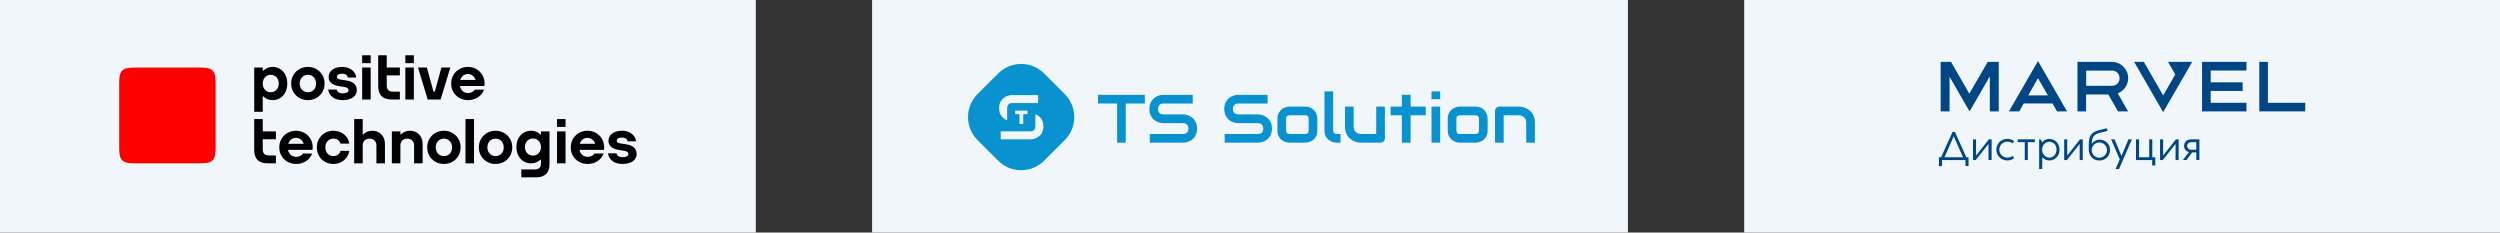
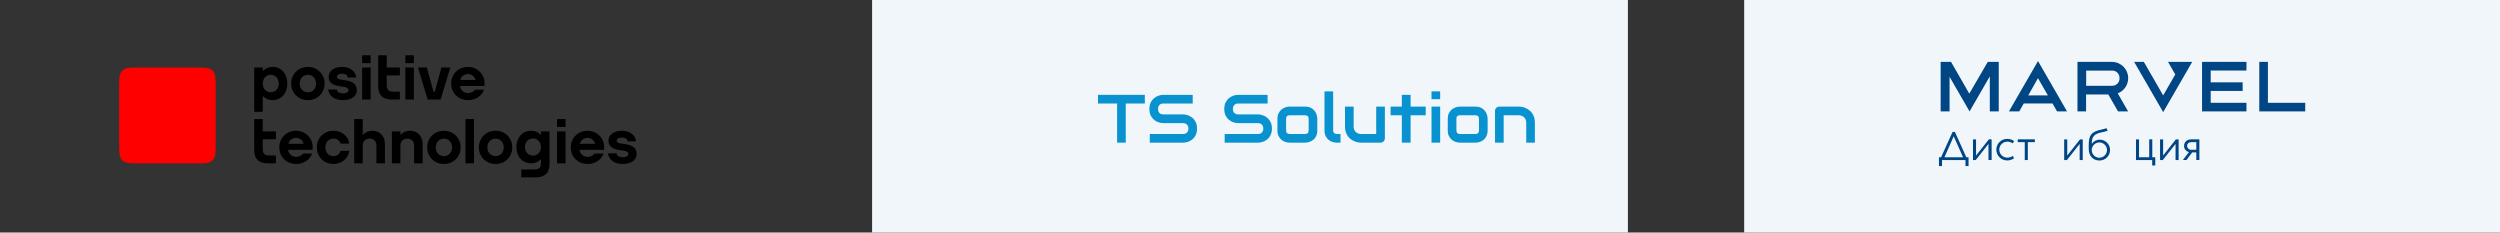
<svg xmlns="http://www.w3.org/2000/svg" width="860" height="80" viewBox="0 0 860 80" fill="none">
  <rect x="0" y="0" width="860" height="80" fill="#333333" stroke="none" />
-   <rect width="260" height="80" fill="#F1F6FB" />
  <rect x="600" width="260" height="80" fill="#F1F6FB" />
  <rect x="300" width="260" height="80" fill="#F1F6FB" />
-   <path fill-rule="evenodd" clip-rule="evenodd" d="M343.37 25.274C347.735 20.909 354.812 20.909 359.177 25.274L366.274 32.371C370.639 36.737 370.639 43.814 366.274 48.18L359.177 55.277C354.812 59.642 347.735 59.642 343.37 55.277L336.274 48.18C331.909 43.814 331.909 36.737 336.274 32.371L343.37 25.274ZM346.466 41.401V37.328C346.466 36.804 346.608 36.259 346.899 35.941C347.197 35.622 347.608 35.462 348.132 35.462H357.124V32.699H348.132C347.686 32.699 347.204 32.781 346.686 32.944C346.169 33.1 345.687 33.358 345.24 33.719C344.801 34.074 344.432 34.538 344.134 35.112C343.844 35.678 343.698 36.376 343.698 37.205C343.698 38.034 343.844 38.735 344.134 39.309C344.432 39.883 344.801 40.347 345.24 40.701C345.623 41.005 346.031 41.238 346.466 41.401ZM358.723 44.931C358.865 44.491 358.935 43.999 358.935 43.453C358.935 42.908 358.868 42.419 358.733 41.987C358.599 41.555 358.414 41.172 358.18 40.839C357.954 40.506 357.691 40.223 357.394 39.989C357.096 39.748 356.78 39.55 356.447 39.394C356.354 39.349 356.26 39.308 356.165 39.27V43.288C356.165 43.812 356.022 44.396 355.724 44.708C355.434 45.019 355.022 45.175 354.491 45.175H344.244V47.938H354.491C354.789 47.938 355.104 47.903 355.437 47.832C355.777 47.761 356.111 47.651 356.437 47.502C356.763 47.353 357.078 47.162 357.383 46.928C357.688 46.695 357.954 46.411 358.18 46.078C358.407 45.745 358.588 45.363 358.723 44.931ZM351.99 39.252H353.456V38.051H349.231V39.252H350.699V42.626H351.99V39.252Z" fill="#0892D0" />
  <path d="M393.821 35.608H387.261V49.072H384.285V35.608H377.714V32.626H393.821V35.608Z" fill="#0892D0" />
  <path d="M411.794 44.233C411.794 44.821 411.718 45.353 411.565 45.827C411.42 46.293 411.225 46.706 410.981 47.065C410.737 47.425 410.451 47.73 410.123 47.983C409.794 48.235 409.455 48.442 409.104 48.602C408.753 48.763 408.394 48.881 408.028 48.958C407.669 49.034 407.329 49.072 407.009 49.072H395.527V46.09H407.009C407.581 46.09 408.024 45.922 408.337 45.586C408.657 45.249 408.817 44.798 408.817 44.233C408.817 43.957 408.776 43.705 408.692 43.476C408.608 43.246 408.485 43.047 408.325 42.879C408.173 42.711 407.982 42.581 407.753 42.489C407.532 42.398 407.283 42.352 407.009 42.352H400.163C399.682 42.352 399.163 42.268 398.606 42.099C398.049 41.923 397.53 41.644 397.049 41.262C396.576 40.88 396.179 40.379 395.859 39.76C395.546 39.14 395.389 38.383 395.389 37.489C395.389 36.594 395.546 35.841 395.859 35.23C396.179 34.61 396.576 34.109 397.049 33.727C397.53 33.337 398.049 33.058 398.606 32.89C399.163 32.714 399.682 32.626 400.163 32.626H410.294V35.608H400.163C399.598 35.608 399.156 35.78 398.835 36.124C398.522 36.468 398.366 36.923 398.366 37.489C398.366 38.062 398.522 38.517 398.835 38.854C399.156 39.182 399.598 39.347 400.163 39.347H407.032C407.352 39.355 407.692 39.4 408.05 39.484C408.409 39.561 408.764 39.683 409.115 39.852C409.474 40.02 409.813 40.234 410.134 40.494C410.455 40.746 410.737 41.052 410.981 41.411C411.233 41.771 411.431 42.184 411.576 42.65C411.721 43.116 411.794 43.644 411.794 44.233Z" fill="#0892D0" />
  <path d="M437.551 44.233C437.551 44.821 437.475 45.353 437.322 45.827C437.177 46.293 436.983 46.706 436.739 47.065C436.494 47.425 436.208 47.73 435.88 47.983C435.552 48.235 435.212 48.442 434.861 48.602C434.51 48.763 434.151 48.881 433.785 48.958C433.426 49.034 433.087 49.072 432.766 49.072H421.284V46.09H432.766C433.339 46.09 433.781 45.922 434.094 45.586C434.415 45.249 434.575 44.798 434.575 44.233C434.575 43.957 434.533 43.705 434.449 43.476C434.365 43.246 434.243 43.047 434.083 42.879C433.93 42.711 433.739 42.581 433.51 42.489C433.289 42.398 433.041 42.352 432.766 42.352H425.92C425.44 42.352 424.921 42.268 424.364 42.099C423.806 41.923 423.287 41.644 422.807 41.262C422.333 40.88 421.937 40.379 421.616 39.76C421.303 39.14 421.147 38.383 421.147 37.489C421.147 36.594 421.303 35.841 421.616 35.23C421.937 34.61 422.333 34.109 422.807 33.727C423.287 33.337 423.806 33.058 424.364 32.89C424.921 32.714 425.44 32.626 425.92 32.626H436.052V35.608H425.92C425.356 35.608 424.913 35.78 424.592 36.124C424.28 36.468 424.123 36.923 424.123 37.489C424.123 38.062 424.28 38.517 424.592 38.854C424.913 39.182 425.356 39.347 425.92 39.347H432.789C433.11 39.355 433.449 39.4 433.808 39.484C434.167 39.561 434.522 39.683 434.873 39.852C435.231 40.02 435.571 40.234 435.891 40.494C436.212 40.746 436.494 41.052 436.739 41.411C436.99 41.771 437.189 42.184 437.334 42.65C437.479 43.116 437.551 43.644 437.551 44.233Z" fill="#0892D0" />
  <path d="M453.155 44.886C453.155 45.398 453.09 45.861 452.96 46.274C452.83 46.679 452.659 47.039 452.445 47.352C452.231 47.658 451.983 47.922 451.701 48.143C451.418 48.357 451.121 48.533 450.808 48.671C450.503 48.809 450.19 48.912 449.869 48.981C449.556 49.042 449.259 49.072 448.976 49.072H443.607C443.195 49.072 442.745 49 442.256 48.854C441.768 48.709 441.314 48.472 440.894 48.143C440.482 47.807 440.135 47.375 439.852 46.847C439.578 46.312 439.44 45.658 439.44 44.886V40.849C439.44 40.085 439.578 39.439 439.852 38.911C440.135 38.376 440.482 37.944 440.894 37.615C441.314 37.279 441.768 37.038 442.256 36.893C442.745 36.747 443.195 36.675 443.607 36.675H448.976C449.739 36.675 450.388 36.812 450.922 37.088C451.457 37.363 451.888 37.711 452.216 38.131C452.544 38.544 452.781 38.995 452.926 39.484C453.078 39.974 453.155 40.429 453.155 40.849V44.886ZM450.178 40.872C450.178 40.459 450.075 40.154 449.869 39.955C449.663 39.756 449.365 39.657 448.976 39.657H443.63C443.233 39.657 442.932 39.76 442.726 39.966C442.52 40.165 442.417 40.459 442.417 40.849V44.886C442.417 45.276 442.52 45.574 442.726 45.781C442.932 45.987 443.233 46.09 443.63 46.09H448.976C449.381 46.09 449.682 45.987 449.881 45.781C450.079 45.574 450.178 45.276 450.178 44.886V40.872Z" fill="#0892D0" />
  <path d="M461.134 49.072H459.806C459.378 49.072 458.92 49 458.432 48.854C457.951 48.709 457.501 48.472 457.081 48.143C456.661 47.807 456.314 47.375 456.039 46.847C455.765 46.312 455.627 45.658 455.627 44.886V31.433H458.604V44.886C458.604 45.253 458.718 45.548 458.947 45.769C459.176 45.983 459.462 46.09 459.806 46.09H461.134V49.072Z" fill="#0892D0" />
  <path d="M476.394 47.57C476.394 47.784 476.355 47.983 476.279 48.166C476.203 48.35 476.096 48.51 475.959 48.648C475.829 48.778 475.672 48.881 475.489 48.958C475.314 49.034 475.123 49.072 474.917 49.072H468.186C467.819 49.072 467.426 49.03 467.006 48.946C466.594 48.862 466.186 48.728 465.781 48.545C465.377 48.354 464.984 48.117 464.602 47.834C464.228 47.543 463.9 47.195 463.618 46.79C463.335 46.377 463.107 45.903 462.931 45.368C462.763 44.833 462.679 44.229 462.679 43.556V36.675H465.656V43.556C465.656 43.946 465.72 44.297 465.85 44.611C465.988 44.917 466.171 45.181 466.4 45.402C466.629 45.624 466.896 45.796 467.201 45.918C467.514 46.033 467.85 46.09 468.208 46.09H473.417V36.675H476.394V47.57Z" fill="#0892D0" />
  <path d="M490.44 39.657H485.243V49.072H482.232V39.657H478.363V36.675H482.232V32.626H485.243V36.675H490.44V39.657Z" fill="#0892D0" />
  <path d="M495.42 34.129H492.443V31.433H495.42V34.129ZM495.42 49.072H492.443V36.675H495.42V49.072Z" fill="#0892D0" />
  <path d="M511.744 44.886C511.744 45.398 511.679 45.861 511.55 46.274C511.42 46.679 511.248 47.039 511.034 47.352C510.821 47.658 510.573 47.922 510.29 48.143C510.008 48.357 509.71 48.533 509.397 48.671C509.092 48.809 508.779 48.912 508.459 48.981C508.146 49.042 507.848 49.072 507.566 49.072H502.197C501.785 49.072 501.334 49 500.846 48.854C500.358 48.709 499.903 48.472 499.484 48.143C499.072 47.807 498.724 47.375 498.442 46.847C498.167 46.312 498.03 45.658 498.03 44.886V40.849C498.03 40.085 498.167 39.439 498.442 38.911C498.724 38.376 499.072 37.944 499.484 37.615C499.903 37.279 500.358 37.038 500.846 36.893C501.334 36.747 501.785 36.675 502.197 36.675H507.566C508.329 36.675 508.978 36.812 509.512 37.088C510.046 37.363 510.477 37.711 510.805 38.131C511.134 38.544 511.37 38.995 511.515 39.484C511.668 39.974 511.744 40.429 511.744 40.849V44.886ZM508.768 40.872C508.768 40.459 508.665 40.154 508.459 39.955C508.253 39.756 507.955 39.657 507.566 39.657H502.22C501.823 39.657 501.521 39.76 501.315 39.966C501.109 40.165 501.006 40.459 501.006 40.849V44.886C501.006 45.276 501.109 45.574 501.315 45.781C501.521 45.987 501.823 46.09 502.22 46.09H507.566C507.97 46.09 508.272 45.987 508.47 45.781C508.669 45.574 508.768 45.276 508.768 44.886V40.872Z" fill="#0892D0" />
  <path d="M528 49.072H525.024V42.191C525.024 41.801 524.955 41.453 524.818 41.148C524.688 40.834 524.508 40.566 524.279 40.345C524.051 40.123 523.78 39.955 523.467 39.84C523.161 39.718 522.829 39.657 522.471 39.657H517.262V49.072H514.286V38.154C514.286 37.948 514.324 37.757 514.4 37.581C514.476 37.397 514.583 37.24 514.721 37.111C514.858 36.973 515.018 36.866 515.201 36.789C515.385 36.713 515.579 36.675 515.785 36.675H522.494C522.868 36.675 523.261 36.717 523.673 36.801C524.093 36.885 524.505 37.023 524.909 37.214C525.321 37.397 525.71 37.634 526.077 37.925C526.451 38.208 526.779 38.556 527.061 38.968C527.351 39.374 527.58 39.844 527.748 40.379C527.916 40.914 528 41.518 528 42.191V49.072Z" fill="#0892D0" />
  <path fill-rule="evenodd" clip-rule="evenodd" d="M41 49.598C41 52.486 41 54.091 42.056 55.14C43.112 56.189 44.728 56.189 47.636 56.189H67.543C70.451 56.189 72.068 56.189 73.123 55.14C74.179 54.091 74.179 52.486 74.179 49.598V29.825C74.179 26.937 74.179 25.331 73.123 24.283C72.068 23.234 70.451 23.234 67.543 23.234H47.636C44.728 23.234 43.112 23.234 42.056 24.283C41 25.331 41 26.937 41 29.825V49.598Z" fill="#FF0000" />
  <path fill-rule="evenodd" clip-rule="evenodd" d="M119.175 27.689L117.33 27.409C116.31 27.258 115.903 26.986 115.903 26.469C115.903 25.8 116.422 25.359 117.671 25.359C118.92 25.359 119.594 25.942 119.594 26.669H122.524C122.524 25.249 121.051 23.019 117.671 23.019C114.632 23.019 113.05 24.636 113.05 26.469C113.05 28.302 114.399 29.278 116.678 29.645L118.43 29.911C119.645 30.105 119.889 30.525 119.889 31.058C119.889 31.591 119.376 32.106 117.919 32.106C116.462 32.106 115.841 31.382 115.841 30.797H112.911C112.911 31.597 113.794 34.447 117.919 34.447C121.154 34.447 122.742 32.87 122.742 31.058C122.742 29.096 121.454 28.034 119.175 27.689ZM215.434 49.647L213.588 49.366C212.568 49.215 212.161 48.944 212.161 48.426C212.161 47.758 212.681 47.317 213.93 47.317C215.178 47.317 215.853 47.899 215.853 48.626H218.783C218.783 47.206 217.31 44.976 213.93 44.976C210.89 44.976 209.309 46.593 209.309 48.426C209.309 50.259 210.657 51.236 212.936 51.602L214.688 51.868C215.904 52.062 216.148 52.483 216.148 53.016C216.148 53.549 215.635 54.064 214.178 54.064C212.72 54.064 212.099 53.339 212.099 52.754H209.169C209.169 53.555 210.053 56.404 214.178 56.404C217.412 56.404 219 54.827 219 53.016C219 51.054 217.713 49.991 215.434 49.647ZM183.348 53.532C184.946 53.532 186.093 52.292 186.093 50.583V50.582C186.093 48.873 184.946 47.633 183.348 47.633C181.739 47.633 180.571 48.873 180.571 50.582C180.571 52.291 181.739 53.532 183.348 53.532ZM186.093 45.192H189.026V56.417C189.026 59.388 187.536 61 184.415 61H179.33V58.293H183.86C185.401 58.293 186.093 57.673 186.093 56.072V54.939H185.839C185.16 55.662 184.058 56.189 182.71 56.189C179.695 56.189 177.637 53.825 177.637 50.582C177.637 47.34 179.695 44.976 182.71 44.976C183.962 44.976 185.105 45.424 185.839 46.226C185.842 46.229 185.853 46.241 185.861 46.25H186.093V45.192ZM141.075 44.976C139.807 44.976 138.699 45.419 137.954 46.25H137.733V45.192H134.8V56.189H137.733V49.981C137.733 48.615 138.708 47.684 140.092 47.684C141.476 47.684 142.451 48.615 142.451 49.981V56.189H145.384V49.539C145.384 46.846 143.612 44.976 141.075 44.976ZM160.124 56.189H163.057V40.958H160.124V56.189ZM199.429 49.465H204.745C204.347 48.236 203.347 47.427 202.078 47.427C200.817 47.427 199.824 48.236 199.429 49.465ZM207.834 50.69C207.834 50.981 207.808 51.262 207.77 51.538L207.775 51.546H199.33C199.629 52.98 200.685 53.953 202.171 53.953C203.116 53.953 204.027 53.541 204.498 52.814H207.632C206.885 54.999 204.654 56.404 202.171 56.404C198.823 56.404 196.341 53.975 196.341 50.69C196.341 47.386 198.909 44.976 202.078 44.976C205.267 44.976 207.834 47.386 207.834 50.69ZM191.614 56.189H194.547V45.192H191.614V56.189ZM191.614 43.665H194.547V40.958H191.614V43.665ZM173.285 50.69C173.285 48.948 172.098 47.684 170.462 47.684C168.838 47.684 167.659 48.948 167.659 50.69C167.659 52.432 168.838 53.697 170.462 53.697C172.125 53.697 173.285 52.46 173.285 50.69ZM176.218 50.69C176.218 53.995 173.692 56.404 170.462 56.404C167.253 56.404 164.726 53.975 164.726 50.69C164.726 47.386 167.293 44.976 170.462 44.976C173.651 44.976 176.218 47.386 176.218 50.69ZM155.521 50.69C155.521 48.948 154.334 47.684 152.698 47.684C151.074 47.684 149.895 48.948 149.895 50.69C149.895 52.432 151.074 53.697 152.698 53.697C154.361 53.697 155.521 52.46 155.521 50.69ZM158.454 50.69C158.454 53.995 155.927 56.404 152.698 56.404C149.489 56.404 146.962 53.975 146.962 50.69C146.962 47.386 149.529 44.976 152.698 44.976C155.887 44.976 158.454 47.386 158.454 50.69ZM90.384 40.958H87.451V51.606C87.451 54.577 88.941 56.189 92.062 56.189H94.909V53.481H92.617C91.076 53.481 90.384 52.862 90.384 51.261V47.899H94.909V45.192H90.384V40.958ZM114.679 53.697C113.054 53.697 111.922 52.432 111.922 50.69C111.922 48.948 113.054 47.684 114.679 47.684C115.888 47.684 116.798 48.272 117.132 49.395H120.165C119.771 46.71 117.45 44.976 114.679 44.976C111.51 44.976 108.989 47.386 108.989 50.69C108.989 53.975 111.47 56.404 114.679 56.404C117.485 56.404 119.779 54.529 120.167 51.893H117.141C116.861 53.003 115.913 53.697 114.679 53.697ZM128.111 44.976C126.843 44.976 125.735 45.419 124.99 46.25H124.769V40.958H121.836V56.189H124.769V49.981C124.769 48.615 125.744 47.684 127.129 47.684C128.513 47.684 129.488 48.615 129.488 49.981V56.189H132.421V49.539C132.421 46.846 130.648 44.976 128.111 44.976ZM99.165 49.465H104.481C104.083 48.236 103.083 47.427 101.814 47.427C100.554 47.427 99.561 48.236 99.165 49.465ZM107.57 50.69C107.57 50.981 107.544 51.262 107.506 51.538L107.512 51.546H99.067C99.365 52.98 100.421 53.953 101.907 53.953C102.852 53.953 103.763 53.541 104.234 52.814H107.368C106.621 54.999 104.39 56.404 101.907 56.404C98.559 56.404 96.078 53.975 96.078 50.69C96.078 47.386 98.645 44.976 101.814 44.976C105.003 44.976 107.57 47.386 107.57 50.69ZM137.557 31.524H135.265C133.723 31.524 133.032 30.904 133.032 29.303V25.942H137.557V23.234H133.032V19H130.099V29.648C130.099 32.619 131.589 34.231 134.71 34.231H137.557V31.524ZM93.129 25.726C91.53 25.726 90.384 26.991 90.384 28.733C90.384 30.475 91.53 31.739 93.129 31.739C94.738 31.739 95.906 30.475 95.906 28.733C95.906 26.991 94.738 25.726 93.129 25.726ZM90.384 38.465H87.451V23.234H90.384V24.293H90.637L90.638 24.292C91.372 23.475 92.515 23.019 93.767 23.019C96.782 23.019 98.84 25.428 98.84 28.733C98.84 32.038 96.782 34.447 93.767 34.447C92.419 34.447 91.317 33.91 90.638 33.173H90.384V38.465ZM158.292 27.507H163.608C163.21 26.278 162.21 25.47 160.941 25.47C159.68 25.47 158.687 26.278 158.292 27.507ZM155.204 28.733C155.204 25.428 157.772 23.019 160.941 23.019C164.129 23.019 166.697 25.428 166.697 28.733C166.697 29.023 166.67 29.304 166.633 29.58L166.638 29.589H158.193C158.492 31.023 159.548 31.996 161.034 31.996C161.979 31.996 162.889 31.583 163.361 30.856H166.495C165.748 33.041 163.517 34.447 161.034 34.447C157.686 34.447 155.204 32.018 155.204 28.733ZM139.435 34.231H142.368V23.234H139.435V34.231ZM139.435 21.708H142.368V19H139.435V21.708ZM124.578 34.231H127.511V23.234H124.578V34.231ZM124.578 21.708H127.511V19H124.578V21.708ZM103.1 28.733C103.1 30.475 104.278 31.739 105.903 31.739C107.565 31.739 108.726 30.503 108.726 28.733C108.726 26.991 107.538 25.726 105.903 25.726C104.278 25.726 103.1 26.991 103.1 28.733ZM100.166 28.733C100.166 25.428 102.734 23.019 105.903 23.019C109.092 23.019 111.659 25.428 111.659 28.733C111.659 32.038 109.132 34.447 105.903 34.447C102.694 34.447 100.166 32.018 100.166 28.733ZM147.127 34.231L143.787 23.234H146.847L149.117 31.524H149.582L151.852 23.234H154.912L151.572 34.231H147.127Z" fill="black" />
  <g clip-path="url(#clip0_3_37)">
    <path d="M677.18 54.095V57.128H676.126V55.061H668.054V57.128H667V54.095H667.734L671.673 45.396H672.49L676.416 54.095H677.18ZM668.889 54.095H675.291L672.081 46.876L668.889 54.095Z" fill="#004584" />
    <path d="M678.708 55.062V47.955H679.762V53.504L684.174 47.931H685.122V55.038H684.038V49.501L679.644 55.062H678.708Z" fill="#004584" />
    <path d="M686.739 51.49C686.736 51 686.831 50.513 687.019 50.06C687.206 49.606 687.481 49.195 687.829 48.849C688.177 48.503 688.59 48.229 689.044 48.044C689.498 47.859 689.985 47.766 690.475 47.771C691.327 47.755 692.16 48.022 692.844 48.529L692.388 49.323C691.835 48.935 691.175 48.729 690.499 48.73C689.77 48.73 689.071 49.02 688.556 49.535C688.041 50.051 687.751 50.749 687.751 51.478C687.751 52.207 688.041 52.906 688.556 53.421C689.071 53.937 689.77 54.226 690.499 54.226C691.175 54.231 691.836 54.024 692.388 53.634L692.844 54.428C692.161 54.937 691.328 55.205 690.475 55.191C689.987 55.195 689.502 55.101 689.05 54.917C688.597 54.732 688.186 54.46 687.839 54.117C687.492 53.773 687.216 53.364 687.027 52.913C686.838 52.462 686.74 51.979 686.739 51.49Z" fill="#004584" />
    <path d="M696.516 55.062V48.897H694.1V47.931H699.986V48.897H697.57V55.062H696.516Z" fill="#004584" />
-     <path d="M702.533 53.995V58.14H701.467V47.931H701.941L702.533 48.955C702.818 48.582 703.187 48.28 703.61 48.074C704.032 47.869 704.497 47.765 704.967 47.771C705.441 47.779 705.908 47.882 706.342 48.074C706.775 48.265 707.166 48.541 707.491 48.886C707.816 49.231 708.069 49.638 708.234 50.082C708.4 50.526 708.475 50.998 708.455 51.472C708.48 51.949 708.408 52.427 708.244 52.876C708.08 53.325 707.827 53.736 707.5 54.085C707.173 54.434 706.779 54.713 706.342 54.906C705.905 55.099 705.433 55.202 704.955 55.209C704.485 55.206 704.022 55.095 703.602 54.884C703.182 54.674 702.816 54.37 702.533 53.995ZM707.442 51.472C707.467 51.129 707.422 50.784 707.31 50.458C707.198 50.133 707.02 49.834 706.789 49.579C706.557 49.324 706.276 49.119 705.963 48.976C705.65 48.834 705.311 48.756 704.967 48.748C704.626 48.763 704.291 48.846 703.982 48.991C703.673 49.137 703.395 49.342 703.166 49.595C702.937 49.849 702.761 50.145 702.647 50.467C702.533 50.789 702.484 51.131 702.503 51.472C702.468 52.165 702.706 52.844 703.167 53.363C703.628 53.881 704.275 54.198 704.967 54.244C706.329 54.244 707.431 53.101 707.431 51.472H707.442Z" fill="#004584" />
    <path d="M710.078 55.061V47.954H711.132V53.503L715.514 47.954H716.462V55.061H715.408V49.5L711.014 55.061H710.078Z" fill="#004584" />
    <path d="M718.523 51.206V49.962C718.523 46.551 719.328 45.319 722.858 44.573C723.449 44.457 724.031 44.299 724.599 44.099L725.067 44.928C724.405 45.21 723.711 45.409 723 45.52C720.513 46.03 719.571 46.865 719.571 49.476C719.875 49.031 720.285 48.666 720.763 48.415C721.241 48.164 721.773 48.035 722.313 48.037C722.783 48.037 723.248 48.13 723.681 48.311C724.114 48.492 724.508 48.757 724.838 49.091C725.169 49.424 725.43 49.82 725.606 50.255C725.783 50.691 725.871 51.157 725.866 51.626C725.86 52.107 725.759 52.581 725.568 53.023C725.377 53.464 725.101 53.863 724.755 54.196C724.41 54.53 724.001 54.792 723.553 54.967C723.106 55.142 722.628 55.226 722.147 55.215C719.968 55.209 718.523 53.575 718.523 51.206ZM724.806 51.632C724.806 51.114 724.653 50.608 724.366 50.178C724.079 49.747 723.671 49.411 723.193 49.211C722.716 49.012 722.19 48.958 721.682 49.057C721.174 49.156 720.706 49.403 720.338 49.767C719.97 50.131 719.718 50.595 719.613 51.102C719.509 51.609 719.556 52.136 719.751 52.616C719.945 53.096 720.276 53.507 720.704 53.799C721.131 54.091 721.636 54.25 722.153 54.256C722.855 54.256 723.528 53.979 724.027 53.486C724.526 52.992 724.81 52.322 724.818 51.62L724.806 51.632Z" fill="#004584" />
-     <path d="M729.183 54.813L726.222 47.931H727.406L729.775 53.658L732.191 47.931H733.376L728.952 58.141H727.767L729.183 54.813Z" fill="#004584" />
    <path d="M734.779 55.062V47.955H735.833V54.096H739.333V47.931H740.387V54.096H741.412V56.921H740.358V55.062H734.779Z" fill="#004584" />
    <path d="M743.058 55.061V47.954H744.118V53.503L748.495 47.954H749.448V55.061H748.394V49.5L743.988 55.061H743.058Z" fill="#004584" />
    <path d="M752.996 52.308C752.519 52.204 752.092 51.939 751.786 51.559C751.48 51.179 751.313 50.705 751.314 50.217C751.314 48.825 752.309 47.931 753.831 47.931H756.585V55.038H755.53V52.432H754.109L752.149 55.038H750.917L752.996 52.308ZM755.53 51.52V48.897H753.908C753.014 48.897 752.368 49.364 752.368 50.199C752.375 50.391 752.421 50.579 752.505 50.752C752.588 50.924 752.707 51.078 752.853 51.202C752.999 51.326 753.169 51.419 753.353 51.473C753.536 51.528 753.729 51.544 753.92 51.52H755.53Z" fill="#004584" />
    <path d="M757.508 38.331H772.782V35.364H760.481V31.272H771.473V28.317H760.481V24.26H772.782V21.287H757.508V38.331Z" fill="#004584" />
    <path d="M732.096 26.89C732.095 25.405 731.504 23.981 730.453 22.932C729.403 21.883 727.979 21.293 726.494 21.293H714.65V38.331H717.611V32.492H725.25L728.608 38.331H732.067L728.514 32.113C729.568 31.705 730.475 30.988 731.114 30.056C731.753 29.124 732.096 28.02 732.096 26.89ZM726.583 29.507H717.64V24.278H726.583C726.924 24.272 727.262 24.336 727.577 24.466C727.892 24.596 728.177 24.79 728.414 25.035C728.652 25.279 728.836 25.57 728.956 25.89C729.076 26.209 729.129 26.549 729.112 26.89C729.131 27.231 729.08 27.573 728.961 27.893C728.842 28.214 728.658 28.506 728.421 28.752C728.183 28.998 727.897 29.192 727.581 29.322C727.265 29.452 726.925 29.515 726.583 29.507Z" fill="#004584" />
    <path d="M780.161 35.364V21.287H777.194V38.331H793V35.364H780.161Z" fill="#004584" />
    <path d="M677.435 32.22L671.157 21.287H667.58V38.331H670.654V26.422L677.53 38.331L684.494 26.262V38.331H687.568V21.287H683.795L677.435 32.22Z" fill="#004584" />
    <path d="M747.459 21.293H745.8L746.629 22.732L747.459 24.171L748.294 25.61L748.205 25.764L747.459 27.055L745.794 29.933L745.546 30.372L744.13 32.818L742.721 30.372L742.472 29.933L740.808 27.055L739.801 25.32L739.144 24.171L738.167 22.483L737.48 21.293H734.151L734.838 22.483L735.816 24.171L736.479 25.32L737.48 27.055L739.144 29.933L739.635 30.792L740.808 32.818L742.472 35.696L744.13 38.58L745.794 35.696L747.459 32.818L748.874 30.372L749.123 29.933L750.787 27.055L751.533 25.764L752.451 24.171L754.115 21.293H750.787H747.459Z" fill="#004584" />
    <path d="M691.074 38.331H694.627L696.167 35.595H706.086L707.626 38.331H711.061L701.076 21.003L691.074 38.331ZM697.724 32.806L701.058 26.883L704.47 32.806H697.724Z" fill="#004584" />
  </g>
  <defs>
    <clipPath id="clip0_3_37">
      <rect width="126" height="37.138" fill="white" transform="translate(667 21)" />
    </clipPath>
  </defs>
</svg>